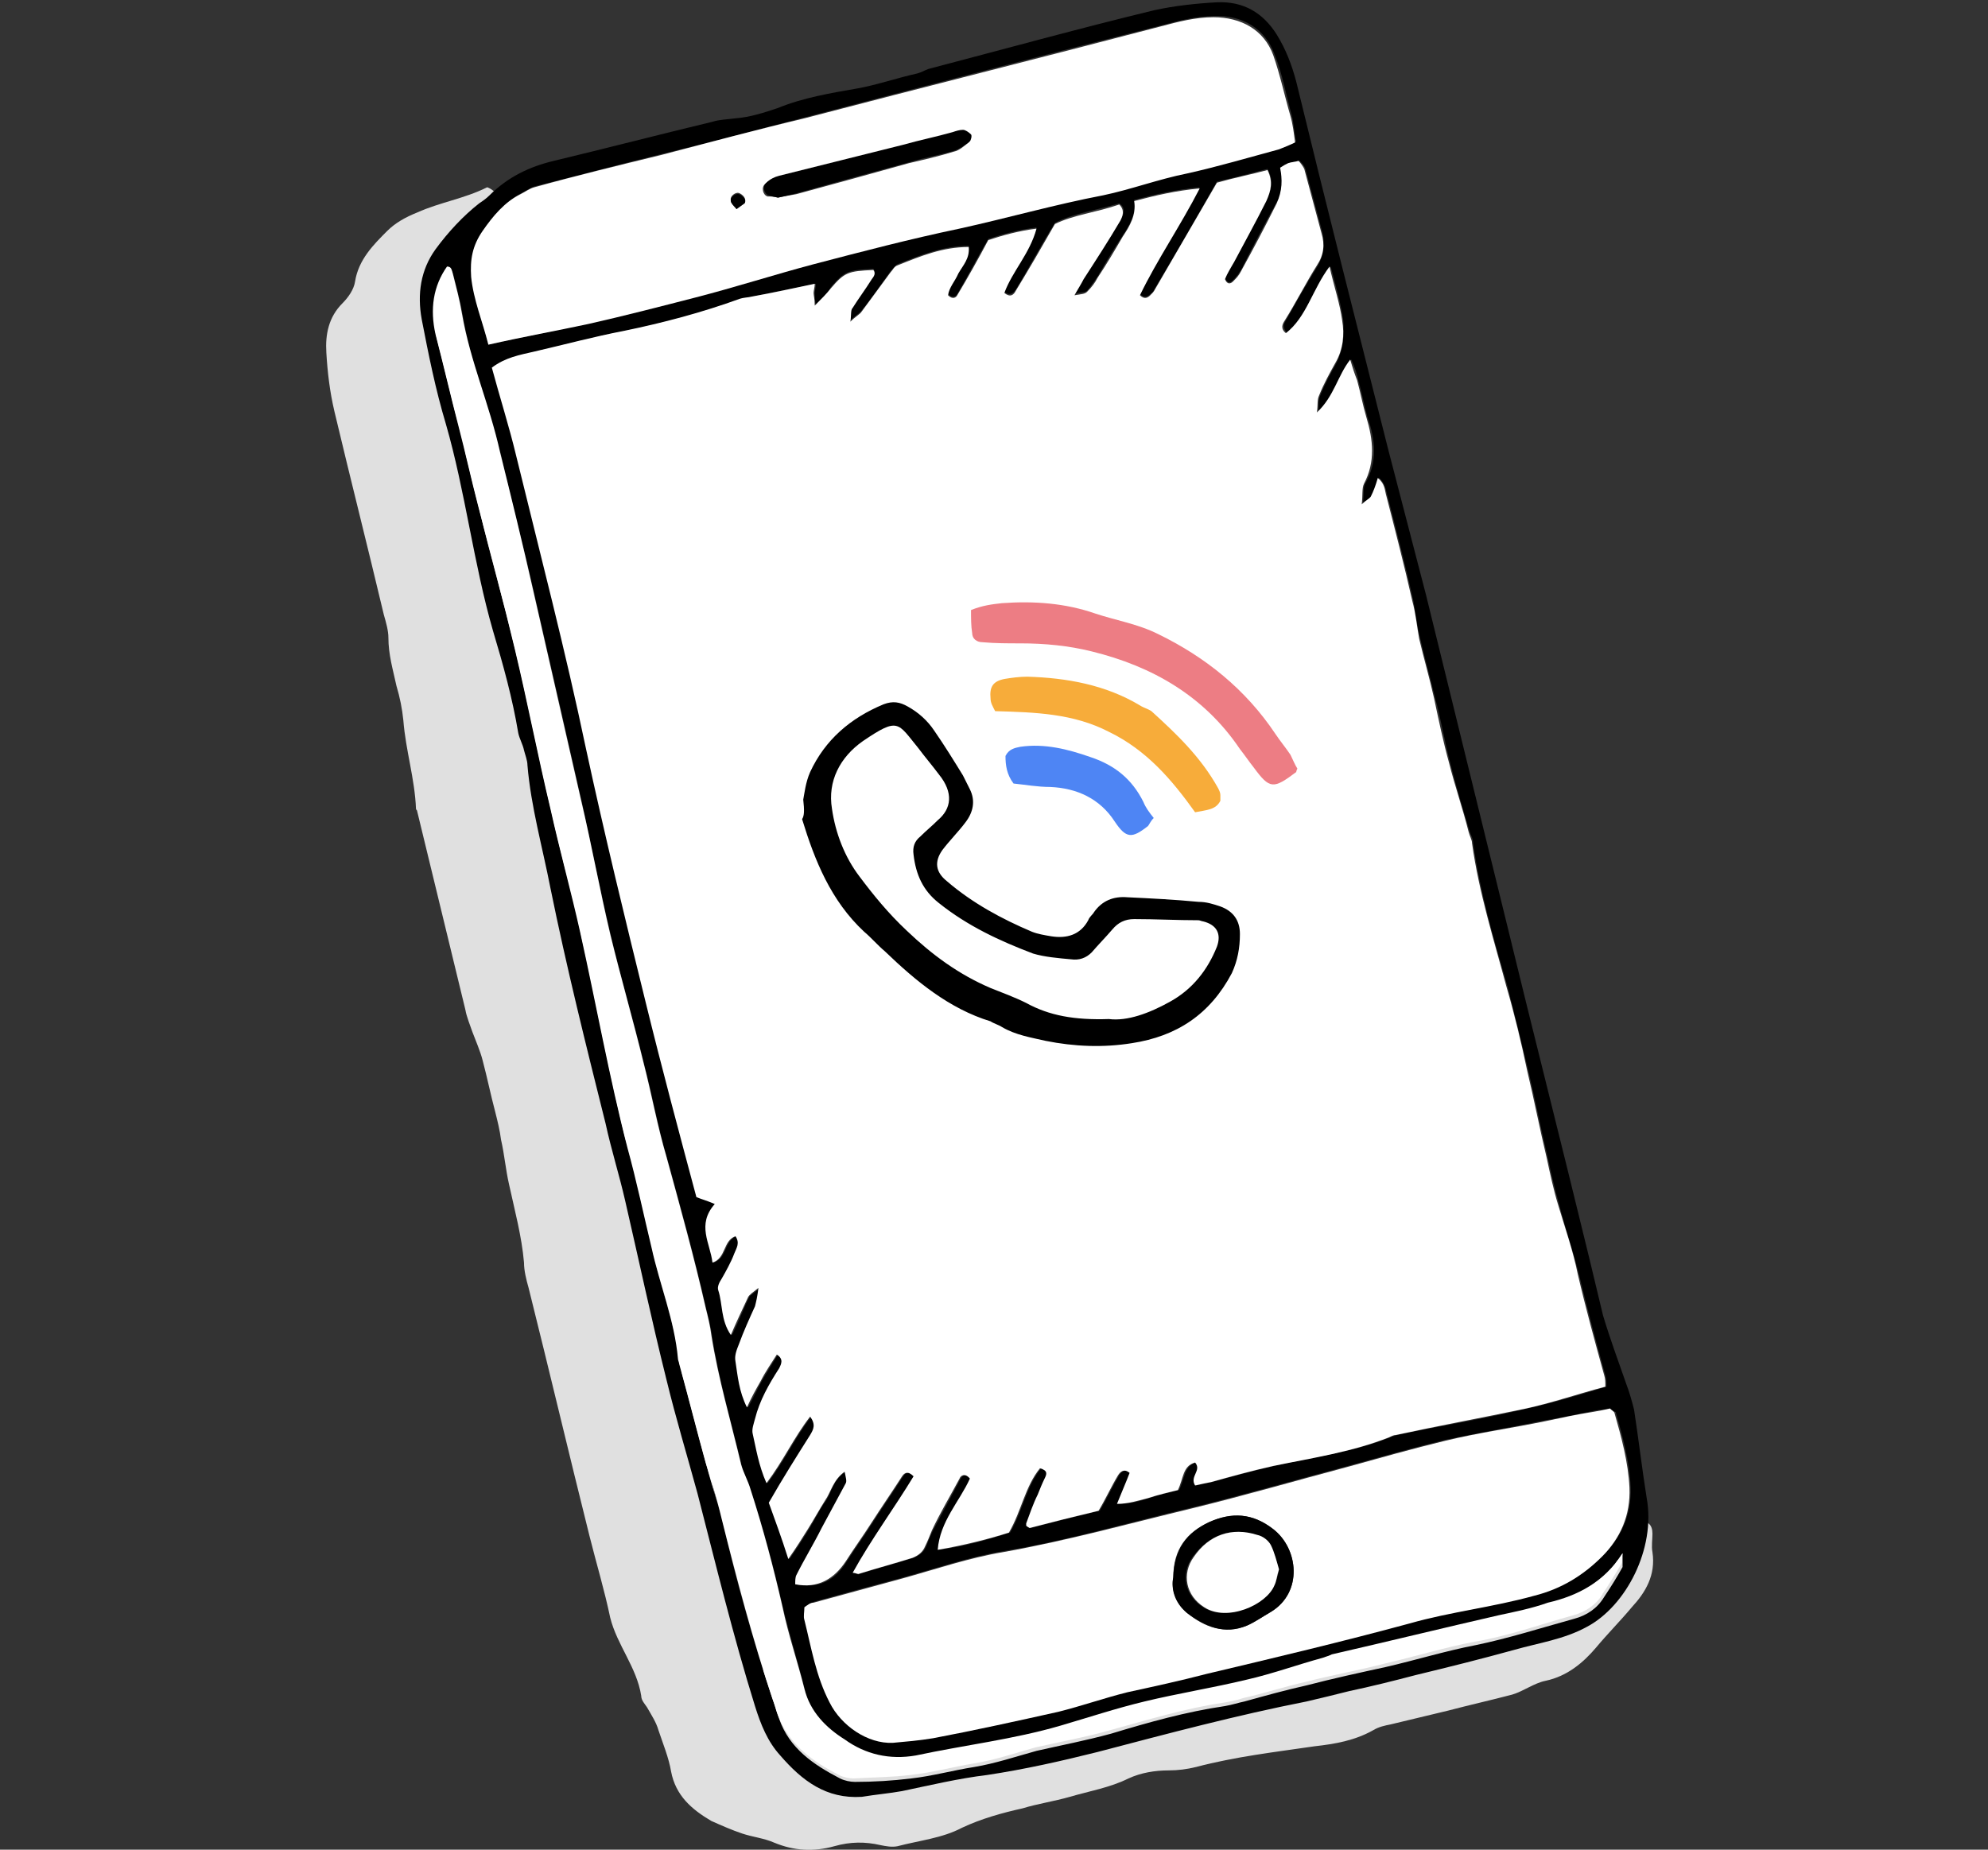
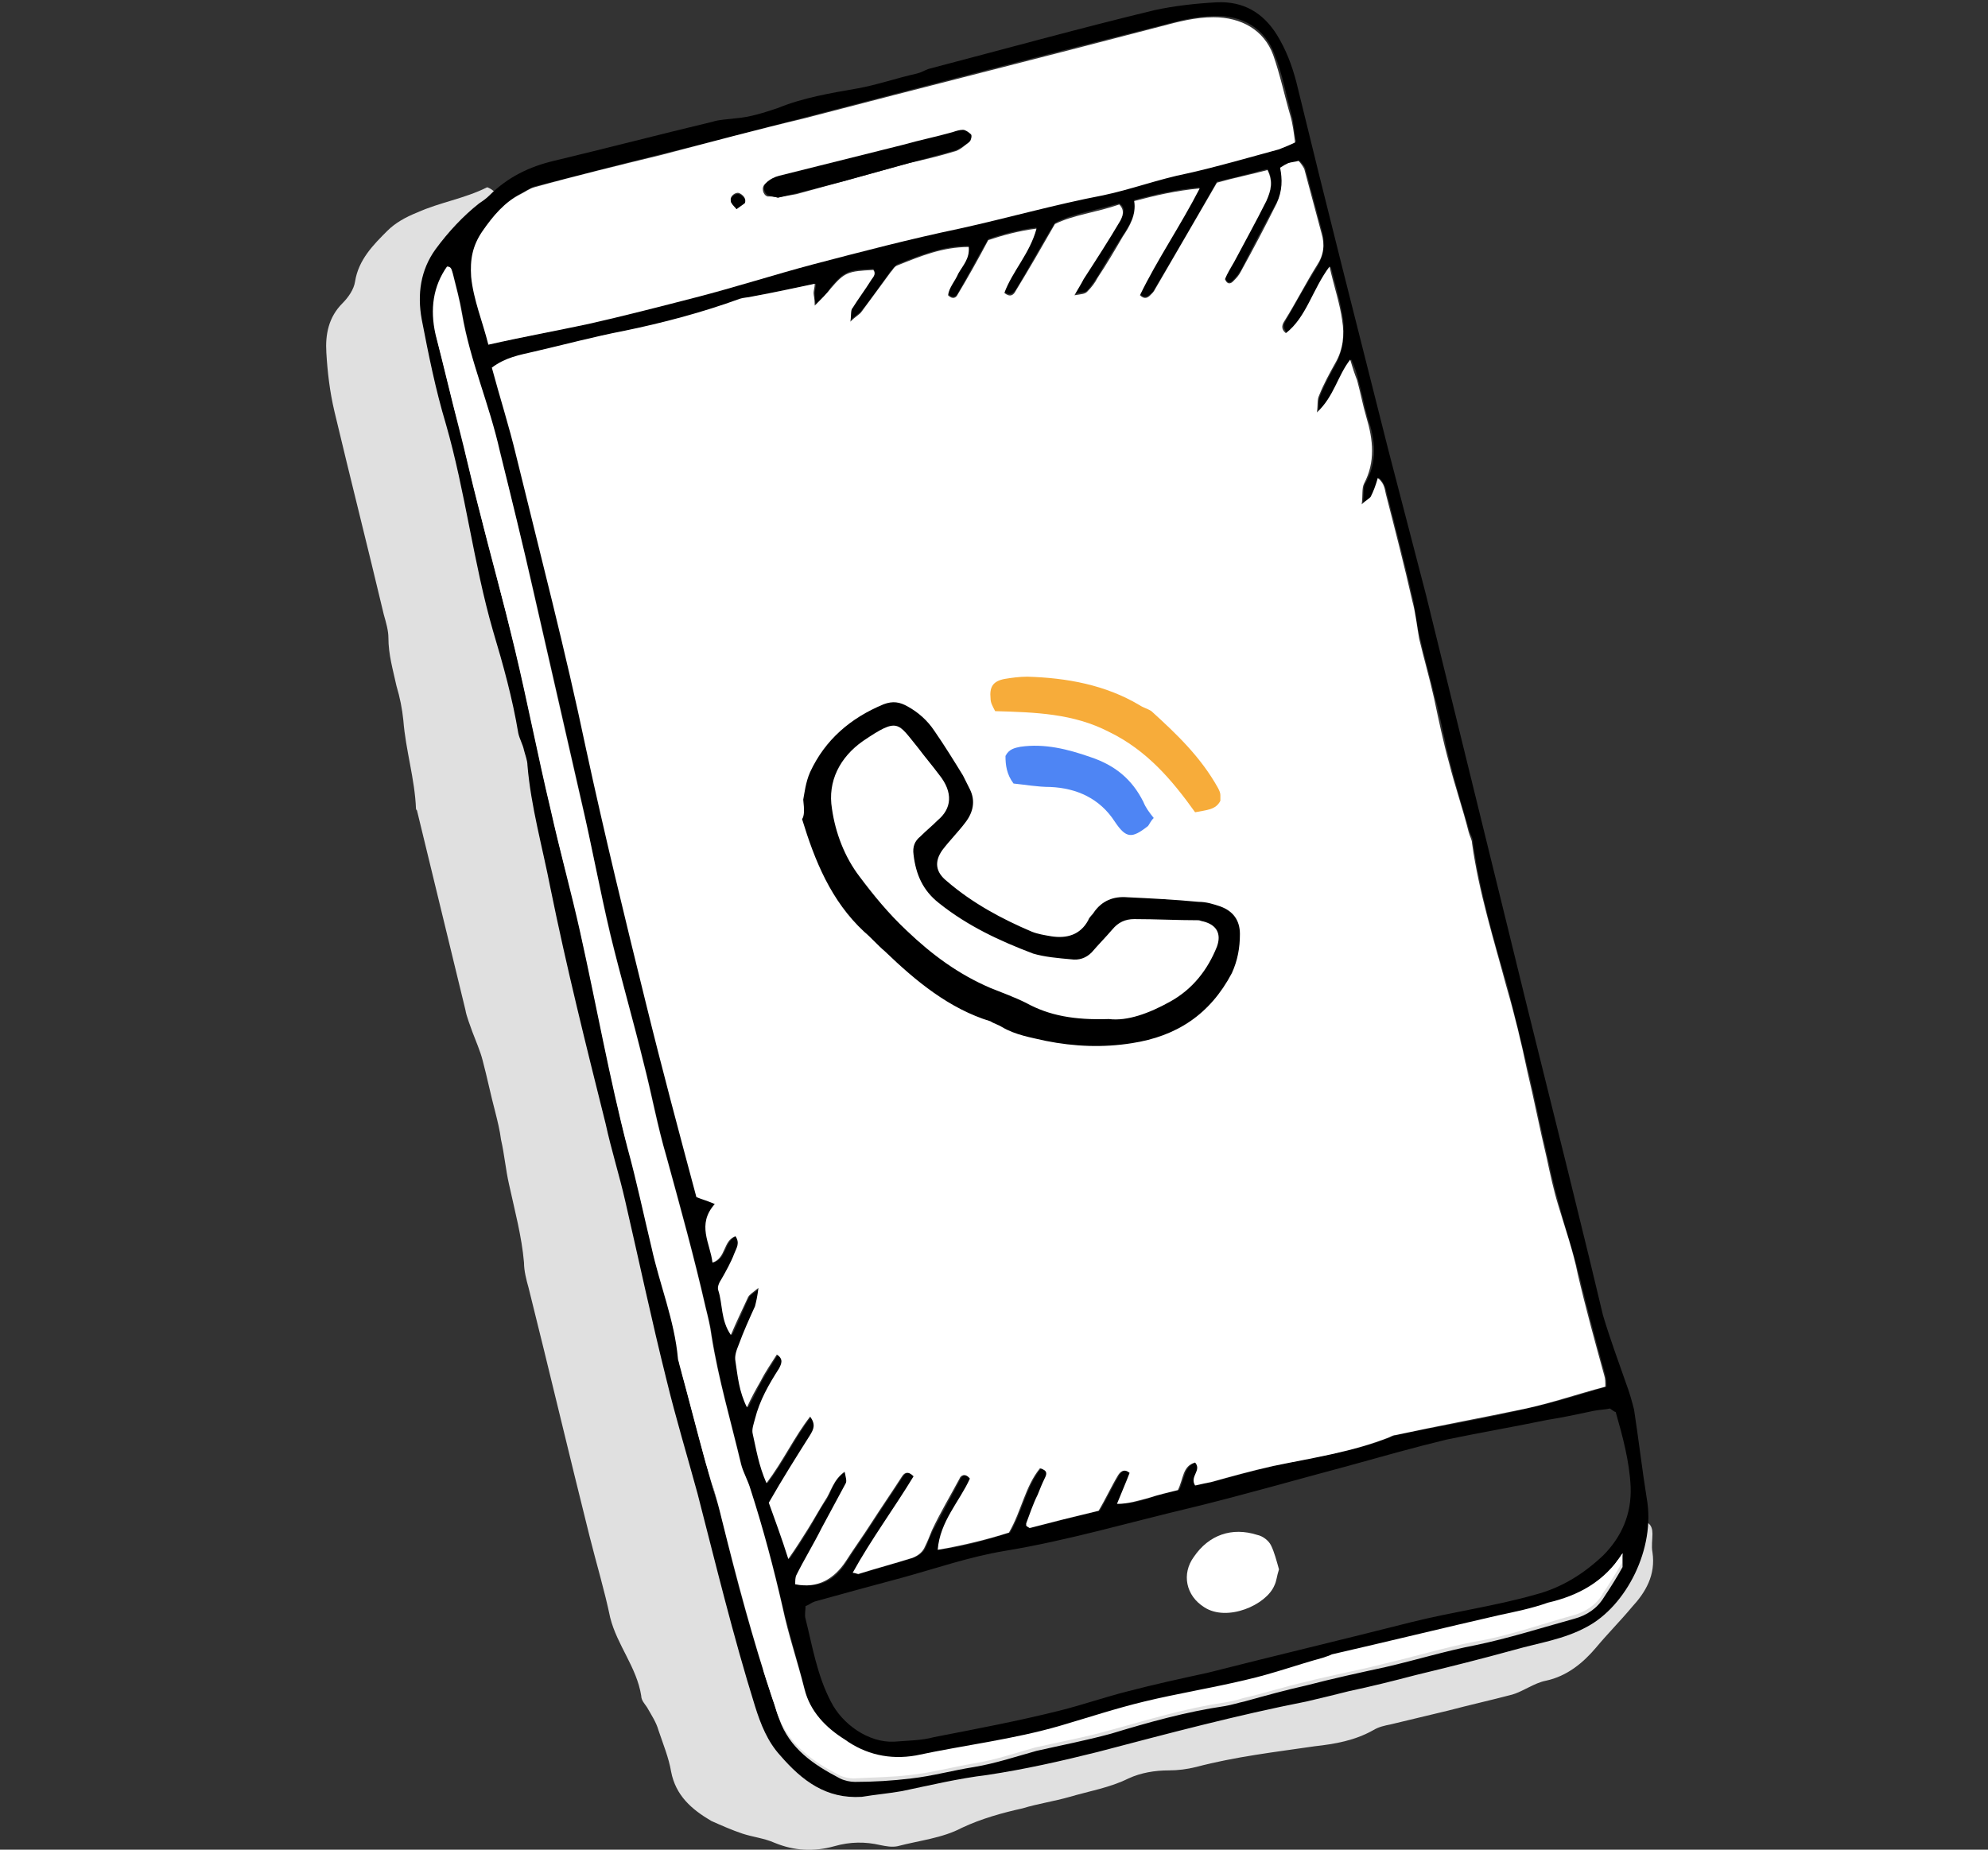
<svg xmlns="http://www.w3.org/2000/svg" version="1.1" id="Vrstva_1" x="0px" y="0px" viewBox="0 0 173 161" style="enable-background:new 0 0 173 161;" xml:space="preserve">
  <rect x="0" y="0" width="173" height="161" fill="#333333" stroke="none" />
  <style type="text/css">
	.st0{fill:#FF8085;}
	.st1{fill:#F8AD3B;}
	.st2{fill:#4E85F4;}
	.st3{fill:#1A1A1A;}
	.st4{fill:#333333;}
	.st5{fill:#808080;}
	.st6{fill:#9AC644;}
	.st7{fill:#CCCCCC;}
	.st8{fill:#4D4D4D;}
	.st9{fill:#FFFFFF;}
	.st10{fill:#F4CCC2;}
	.st11{fill:#BFC493;}
	.st12{fill:#C2E0DD;}
	.st13{fill:#FFC581;}
	.st14{fill:#B1B1B1;}
	.st15{fill:#BF272D;}
	.st16{fill:#8EB72D;}
	.st17{fill:#98C444;}
	.st18{fill:#CBE6E3;}
	.st19{fill:#FFCE93;}
	.st20{fill:#DDDBAC;}
	.st21{fill:#F6CEC4;}
	.st22{fill:#BDD8E4;}
	.st23{fill:#A7CD5C;}
	.st24{fill:#ED7D84;}
	.st25{fill:#E0E0E0;}
	.st26{fill:#F7AC3A;}
	.st27{fill:#BFBFBF;}
	.st28{fill:#636363;}
	.st29{fill-rule:evenodd;clip-rule:evenodd;fill:#72BAB0;}
	.st30{fill-rule:evenodd;clip-rule:evenodd;fill:#FFFFFF;}
	.st31{fill:#72BAB0;}
	.st32{fill:#F5F1EC;}
</style>
  <g>
    <g>
      <path class="st25" d="M101.5,147.8c3.1,0.3,5.9-0.9,8.8-1.5c3.3-0.7,6.6-1.6,9.9-2.5c1.4-0.3,2.9-0.7,4.2-1.4    c1-0.5,2.1-0.6,3.2-0.9c1.1-0.3,2.2-0.5,3.3-0.8c0.3,0.1,0.6,0.3,0.9,0.5c0.5,0.3,1.1,0.4,1.7,0.2c1.4-0.5,2.8-0.9,4.2-1.4    c1.1-0.4,1.9-1.1,2.2-2.3c0.2-0.8,0.6-1.5,1-2.2c0.6-1,1.2-2,1.8-3.1c0.7,0,1.1,0.3,1.1,1.1c0,0.5-0.1,1.1,0,1.6    c0.3,2-0.6,3.5-1.8,4.8c-1,1.2-2.1,2.3-3.1,3.5c-1.1,1.3-2.5,2.5-4.4,2.9c-1,0.2-1.9,0.9-2.9,1.2c-1.9,0.5-3.7,0.9-5.6,1.4    c-1.7,0.4-3.3,0.8-5,1.2c-0.5,0.1-1,0.2-1.5,0.5c-1.6,0.9-3.3,1.2-5.1,1.4c-3.4,0.5-6.9,0.9-10.3,1.8c-0.8,0.2-1.6,0.3-2.4,0.3    c-1.2,0-2.4,0.2-3.5,0.7c-1.6,0.8-3.4,1.1-5.1,1.6c-1.4,0.4-2.8,0.6-4.1,1c-1.8,0.4-3.6,0.9-5.3,1.7c-1.7,0.9-3.7,1.1-5.6,1.6    c-0.5,0.1-1,0-1.5-0.1c-1.3-0.3-2.6-0.3-4,0.1c-1.8,0.5-3.5,0.4-5.2-0.3c-0.9-0.4-1.9-0.5-2.8-0.8c-0.9-0.3-1.8-0.7-2.7-1.1    c-1.7-1-3.1-2.2-3.5-4.3c-0.2-1.2-0.7-2.4-1.1-3.6c-0.2-0.7-0.6-1.3-1-2c-0.2-0.3-0.5-0.6-0.5-1c-0.4-2.5-2.1-4.4-2.7-6.8    c-0.5-2.4-1.2-4.7-1.8-7.1c-1.8-7.2-3.5-14.4-5.3-21.6c-0.2-0.7-0.4-1.5-0.4-2.2c-0.2-2.3-0.8-4.5-1.3-6.8    c-0.3-1.3-0.4-2.6-0.7-3.9c-0.1-0.8-0.3-1.6-0.5-2.4c-0.4-1.5-0.7-3-1.1-4.5c-0.2-0.8-0.6-1.7-0.9-2.5c-0.2-0.6-0.5-1.3-0.6-1.9    c-1.4-5.8-2.8-11.5-4.2-17.3c0-0.1-0.1-0.1-0.1-0.2c-0.1-2.6-0.9-5.1-1.1-7.7c-0.1-1-0.3-2-0.6-3c-0.3-1.4-0.7-2.7-0.7-4.2    c0-0.6-0.2-1.3-0.4-2c-1.4-5.9-2.9-11.8-4.3-17.7c-0.4-1.7-0.6-3.4-0.7-5.1c-0.1-1.6,0.2-3.1,1.4-4.3c0.5-0.5,1-1.2,1.1-1.9    c0.3-1.9,1.6-3.2,2.8-4.4c0.7-0.7,1.6-1.2,2.6-1.6c2-0.9,4.1-1.2,6.1-2.2c0.8,0.3,1.1,1,1.2,1.7c-0.6,0.7-1.3,1.4-1.9,2    c-1.3,1.2-2,2.7-2.6,4.3c-0.3,0.9-0.6,1.7-0.4,2.6c0.1,0.3,0.1,0.6,0,0.9c-0.5,1.2-0.1,2.3,0.1,3.5c0.1,0.7,0.2,1.5,0.4,2.2    c0.5,2.4,0.7,5,1.9,7.2c0.4,0.7,0.5,1.5,0.7,2.3c1.3,5.3,2.7,10.7,4,16c0.3,1,0.5,2,0.9,3c1.3,3.4,1.9,7,2.2,10.6    c0.1,1.9,0.4,3.7,0.6,5.5c0.1,1.1,0.2,2.2,1.1,3.1c0.4,0.4,0.5,1.1,0.6,1.6c1,4.1,2,8.2,3,12.3c0.2,0.6,0.3,1.3,0.2,2    c-0.1,1.7,0.2,3.3,0.5,4.9c1.3,5.3,2.6,10.7,3.9,16c0.2,0.6,0.3,1.4,0.8,1.8c1,0.9,1.2,2.1,1.3,3.2c0.5,4.7,1.9,9.1,2.9,13.7    c0.5,2.2,1.1,4.5,1.7,6.7c0.2,0.8,0.4,1.6,1.1,2.1c0.2,0.1,0.4,0.3,0.4,0.5c0.5,2,2.3,3,3.6,4.4c0.2,0.3,0.6,0.4,0.9,0.6    c0.7,0.4,1.5,0.6,2.2,1c1.6,1,3.2,1,4.9,0.6c0.6-0.1,1.2-0.3,1.7-0.4c1.3-0.3,2.7-0.4,3.9,0.3c0.6,0.3,1.3,0.3,1.9,0.2    c3.4-0.8,6.8-1.6,10.2-2.5c0.6-0.1,1.1-0.3,1.7-0.5C100.2,149.2,100.2,149.2,101.5,147.8z" />
    </g>
    <path d="M75,156.4c-3.1,0.2-5.2-1.4-7.1-3.6c-1.1-1.2-1.7-2.7-2.2-4.3c-1.9-6.1-3.4-12.3-5-18.5c-0.9-3.3-1.9-6.6-2.7-9.9   c-1.3-5.2-2.4-10.4-3.6-15.6c-0.5-2.2-1.2-4.4-1.7-6.7C51,91,49.3,84.2,47.9,77.3c-0.7-3.6-1.7-7.1-2-10.7c0-0.4-0.2-0.9-0.3-1.3   c-0.1-0.5-0.4-1-0.5-1.5c-0.5-3-1.3-5.9-2.2-8.9c-1.7-5.9-2.4-12.1-4.1-18c-0.9-3-1.5-6-2.1-9.1c-0.4-2.2-0.1-4.3,1.2-6.1   c1.1-1.5,2.4-2.9,3.8-4c0.3-0.2,0.6-0.4,0.9-0.7c1.6-1.6,3.5-2.5,5.6-3c4.6-1.1,9.2-2.3,13.8-3.4c0.6-0.2,1.3-0.2,2-0.3   c1.3-0.1,2.5-0.5,3.7-0.9c2.2-0.9,4.6-1.3,6.9-1.7c1.7-0.3,3.4-0.9,5.2-1.3c0.4-0.1,0.7-0.3,1-0.4c6.5-1.7,13-3.5,19.6-5.1   c1.8-0.4,3.7-0.6,5.5-0.7c2.3-0.1,4,0.9,5.2,2.8c0.8,1.3,1.3,2.6,1.7,4.1c2.6,10.7,5.3,21.3,8,32c1.1,4.2,2.2,8.5,3.3,12.7   c2.3,9.4,4.6,18.7,6.9,28.1c2.4,9.9,4.9,19.7,7.3,29.6c0.4,1.7,0.8,3.3,1.2,5c0.6,2,1.3,3.9,2,5.9c0.3,0.8,0.5,1.5,0.7,2.3   c0.4,2.6,0.7,5.2,1.1,7.7c0.8,4.4-1.8,9.4-5.2,11.2c-2,1.1-4.2,1.4-6.3,2c-2.9,0.8-5.7,1.5-8.6,2.2c-1.9,0.5-3.9,1-5.8,1.4   c-1.2,0.3-2.4,0.6-3.7,0.9c-6.1,1.2-12.1,2.8-18.2,4.4c-3.2,0.8-6.3,1.5-9.6,2c-2.5,0.3-5,0.9-7.4,1.4   C77.4,156.1,76.2,156.2,75,156.4z M111.4,14.6c0.2,1,0.3,2-0.3,3c-1.1,2-2.1,3.9-3.1,5.9c-0.2,0.3-0.4,0.6-0.7,0.9   c-0.2,0.2-0.5,0.3-0.7-0.2c0.2-0.4,0.6-0.9,0.8-1.5c0.9-1.8,1.9-3.5,2.8-5.3c0.4-0.8,0.7-1.6,0.1-2.7c-1.5,0.4-3,0.8-4.4,1.1   c-1.8,3.2-3.6,6.3-5.4,9.3c-0.1,0.2-0.2,0.4-0.4,0.5c-0.2,0.2-0.5,0.4-0.9,0c1.5-3.1,3.5-6,5.2-9.3c-2,0.2-3.8,0.6-5.7,1.1   c0.2,1.2-0.4,2.2-1,3.1c-0.8,1.2-1.5,2.4-2.2,3.6c-0.3,0.4-0.6,0.9-0.9,1.2c-0.2,0.2-0.5,0.1-1.1,0.3c0.4-0.7,0.6-1,0.8-1.4   c1.1-1.7,2.1-3.4,3.2-5.1c0.3-0.4,0.5-1-0.1-1.4c-2,0.6-4.1,0.9-5.6,1.7c-1.3,2.1-2.3,4-3.4,5.8c-0.2,0.3-0.5,0.6-1,0.2   c0.7-1.9,2.3-3.4,2.8-5.6c-1.6,0.2-3,0.6-4.2,1c-1,1.7-1.8,3.3-2.7,4.8c-0.1,0.2-0.4,0.4-0.8,0c0-0.7,0.6-1.3,0.9-1.9   c0.3-0.7,1-1.3,0.9-2.3c-2.2,0-4.2,0.8-6.2,1.6c-0.2,0.1-0.4,0.4-0.6,0.6c-0.8,1.1-1.6,2.3-2.5,3.4c-0.2,0.3-0.5,0.4-1,0.9   c0.1-0.6,0-1,0.2-1.2c0.5-0.8,1.1-1.6,1.6-2.4c0.2-0.3,0.5-0.5,0.2-0.9c-2.2,0.1-2.5,0.2-3.7,1.6C72,25.6,71.6,26,71,26.6   c-0.1-0.6-0.1-0.8-0.1-1.1c0-0.2,0.1-0.5,0.1-0.8c-1.9,0.4-3.6,0.7-5.4,1.1c-0.4,0.1-0.7,0.1-1.1,0.2c-3.3,1.2-6.6,2.1-10.1,2.8   c-2.6,0.5-5.2,1.2-7.8,1.8c-1.3,0.3-2.6,0.6-3.7,1.4c0.7,2.6,1.5,5,2.1,7.6c2,8.5,4.3,17,6.1,25.6c1.5,7.4,3.4,14.7,5.2,22.1   c1.4,5.7,3,11.3,4.4,16.9c0.5,0.2,0.9,0.3,1.6,0.6c-1.6,1.8-0.4,3.4-0.2,5.1c1.2-0.4,0.9-1.9,2-2.3c0.4,0.6,0.1,1.1-0.1,1.5   c-0.4,0.7-0.8,1.4-1.1,2.2c-0.2,0.3-0.4,0.7-0.3,1c0.4,1.2,0.2,2.6,1.1,3.9c0.6-1.2,1-2.3,1.5-3.3c0.1-0.2,0.4-0.3,0.9-0.8   c-0.1,0.8-0.2,1.2-0.3,1.6c-0.4,1.1-0.9,2.2-1.4,3.3c-0.2,0.5-0.4,1-0.3,1.5c0.2,1.3,0.3,2.6,1,4c0.5-0.9,0.8-1.6,1.2-2.3   c0.4-0.7,0.9-1.5,1.4-2.3c0.6,0.4,0.5,0.8,0.2,1.2c-0.8,1.4-1.6,2.8-2.1,4.4c-0.1,0.4-0.3,0.9-0.2,1.3c0.3,1.3,0.5,2.7,1.2,4.3   c1.5-2,2.4-4,3.8-5.8c0.4,0.7,0.3,1.1,0,1.6c-1.2,1.9-2.3,3.8-3.6,5.9c0.5,1.5,1.1,3.1,1.7,4.9c0.7-1,1.2-1.8,1.7-2.6   c0.5-0.8,0.9-1.7,1.5-2.5c0.5-0.8,0.6-1.8,1.7-2.5c0.1,0.5,0.2,0.8,0.1,1c-0.7,1.3-1.4,2.6-2.1,3.9c-0.7,1.4-1.5,2.7-2.2,4.1   c-0.1,0.2-0.1,0.5-0.1,0.8c2.1,0.4,3.4-0.4,4.4-2c0.7-1.1,1.5-2.2,2.2-3.3c0.9-1.4,1.8-2.7,2.7-4.1c0.2-0.3,0.5-0.5,1,0   c-1.6,2.8-3.6,5.5-5.3,8.4c0.3,0.1,0.4,0.2,0.5,0.1c1.6-0.5,3.1-0.9,4.7-1.4c0.5-0.2,0.9-0.5,1.1-1c0.2-0.5,0.4-1,0.6-1.4   c0.8-1.5,1.6-3,2.4-4.5c0.2-0.3,0.5-0.5,0.9,0c-0.9,2-2.5,3.7-2.8,6.2c2.3-0.3,4.3-0.9,6.2-1.5c1.1-1.9,1.4-4,2.7-5.6   c0.6,0.2,0.5,0.6,0.4,0.9c-0.2,0.5-0.4,0.9-0.6,1.4c-0.3,0.8-0.7,1.7-1,2.5c0,0.1-0.1,0.2,0,0.2c0,0.1,0.1,0.1,0.3,0.2   c1.9-0.5,3.9-1,6-1.5c0.6-1,1.1-2.1,1.7-3.1c0.2-0.3,0.5-0.6,1-0.2c-0.4,0.8-0.7,1.7-1.1,2.7c1,0,1.8-0.2,2.7-0.5   c0.9-0.3,1.8-0.5,2.6-0.7c0.5-0.9,0.4-2.1,1.5-2.4c0.7,0.7-0.5,1.3,0,2c0.4-0.1,0.9-0.2,1.4-0.3c1.8-0.5,3.6-1,5.4-1.4   c3.4-0.8,6.9-1.2,10.1-2.5c0.2-0.1,0.4-0.1,0.6-0.2c3.8-0.8,7.6-1.4,11.3-2.3c2.3-0.5,4.6-1.2,6.9-1.9c0-0.4,0-0.7-0.1-1   c-0.8-2.9-1.6-5.9-2.3-8.8c-0.5-2-1.2-4-1.7-6c-0.4-1.4-0.7-2.7-1-4.1c-0.6-2.5-1.1-5.1-1.7-7.6c-0.6-2.5-1.2-4.9-1.8-7.3   c-1.2-4.1-2.4-8.2-3-12.5c0-0.4-0.2-0.7-0.3-1c-0.6-2-1.2-4-1.7-6c-0.5-1.9-0.8-3.8-1.3-5.6c-0.4-1.7-0.9-3.4-1.3-5.2   c-0.3-1.1-0.4-2.2-0.6-3.3c-0.7-3.1-1.5-6.2-2.3-9.3c-0.1-0.4-0.2-1-0.7-1.4c-0.2,0.6-0.4,1.1-0.6,1.6c-0.1,0.2-0.4,0.3-0.8,0.7   c0.1-0.8,0-1.4,0.2-1.8c1.1-1.9,0.9-3.8,0.2-5.8c-0.3-1.1-0.5-2.2-0.8-3.2c-0.1-0.6-0.3-1.1-0.6-1.8c-1.2,1.5-1.4,3.3-2.9,4.6   c0.1-0.7,0-1.1,0.2-1.5c0.4-1,0.9-1.9,1.4-2.8c0.6-1.2,0.7-2.4,0.6-3.7c-0.2-1.4-0.6-2.8-1.1-4.7c-1.6,2-2,4.4-3.8,5.8   c-0.4-0.5-0.3-0.8-0.1-1.1c0.9-1.6,1.8-3.2,2.8-4.8c0.5-0.9,0.6-1.8,0.4-2.8c-0.5-1.9-1-3.7-1.5-5.6c-0.1-0.3-0.3-0.5-0.5-0.7   c-0.4,0.1-0.7,0.1-0.9,0.2C111.8,14.3,111.7,14.4,111.4,14.6z M140.1,122.6c-0.4,0.1-0.9,0.1-1.4,0.2c-1.4,0.3-2.8,0.6-4.1,0.8   c-2.9,0.6-5.8,1.1-8.7,1.7c-2.9,0.7-5.7,1.5-8.6,2.3c-4.5,1.2-9,2.5-13.5,3.6c-5.5,1.3-10.9,2.9-16.4,3.8c-3,0.5-5.9,1.5-8.8,2.3   c-2.6,0.7-5.2,1.4-7.7,2.1c-0.3,0.1-0.5,0.3-0.8,0.4c0,0.4-0.1,0.8,0,1.1c0.6,2.4,1,4.9,2.2,7.2c1,2,3.3,3.6,5.5,3.5   c1.2-0.1,2.4-0.1,3.5-0.4c3.6-0.7,7.3-1.4,10.9-2.3c2-0.5,4-1.2,6-1.7c2.3-0.6,4.6-1.1,6.9-1.6c5.9-1.5,11.8-2.9,17.7-4.4   c3.6-0.9,7.3-1.4,10.8-2.4c2.3-0.6,4.2-1.8,5.9-3.4c1.6-1.6,2.5-3.6,2.4-6c-0.1-2.2-0.7-4.4-1.3-6.5   C140.5,122.9,140.4,122.8,140.1,122.6z M42.5,30c3.1-0.7,5.9-1.2,8.8-1.9c3.1-0.7,6.2-1.5,9.3-2.3c3.4-0.9,6.8-2,10.3-2.9   c4.2-1.1,8.5-2.2,12.7-3.1c4.2-0.9,8.3-2.1,12.5-2.9c2.5-0.5,4.8-1.4,7.3-1.9c2.7-0.6,5.3-1.3,8-2.1c0.5-0.1,0.9-0.4,1.4-0.6   c-0.2-0.8-0.2-1.6-0.4-2.3c-0.5-1.8-0.8-3.6-1.5-5.3c-0.8-2.2-2.8-3.4-5.2-3.3c-1.6,0-3.1,0.4-4.6,0.8c-10.3,2.6-20.7,5.3-31,8   c-4.2,1.1-8.3,2.2-12.5,3.2c-3.7,0.9-7.3,1.9-11,2.8c-0.4,0.1-0.8,0.4-1.2,0.6c-1.4,0.7-2.4,2-3.3,3.2c-0.9,1.2-1.1,2.5-1,4   C41.2,26.1,42,27.9,42.5,30z M141.2,135.2c-1.7,2.6-3.9,3.8-6.4,4.6c-1.4,0.5-2.9,0.7-4.3,1.1c-4.8,1.1-9.7,2.3-14.5,3.4   c-0.3,0.1-0.6,0.2-0.8,0.3c-2.2,0.6-4.4,1.4-6.6,1.9c-3,0.7-6,1.2-8.9,1.9c-2.4,0.6-4.8,1.4-7.3,2.1c-4.1,1.2-8.4,1.8-12.6,2.6   c-2.2,0.4-4.3-0.1-6.2-1.4c-1.6-1.1-3-2.4-3.5-4.4c-0.6-2.4-1.3-4.7-1.9-7.1c-0.8-3.5-1.7-6.9-2.8-10.3c-0.2-0.7-0.6-1.4-0.8-2.1   c-0.9-3.8-2-7.5-2.6-11.3c-0.1-0.8-0.3-1.6-0.5-2.4c-1-4.4-2.2-8.8-3.4-13.1c-0.8-2.7-1.3-5.5-2-8.2c-0.9-3.7-2-7.4-2.9-11.2   c-0.9-3.8-1.7-7.7-2.5-11.5c-1.4-6.2-2.8-12.3-4.2-18.4c-0.9-4-2-8.1-2.9-12.1c-1-4-2.6-7.9-3.3-12c-0.2-1.2-0.5-2.3-0.8-3.5   c-0.1-0.3-0.1-0.6-0.5-0.6c-1.2,1.6-1.5,3.7-1,5.9c0.7,2.7,1.3,5.3,2,8c0.6,2.3,1.1,4.6,1.7,6.9c1,4.2,2.2,8.3,3.2,12.5   c1.1,4.6,2,9.3,3.1,13.9c0.8,3.6,1.8,7.2,2.6,10.8c1.4,6.2,2.5,12.5,4.1,18.7c0.8,2.9,1.4,5.8,2.1,8.7c0.7,3.3,2,6.4,2.3,9.7   c0,0.1,0.1,0.3,0.1,0.4c0.8,2.9,1.5,5.7,2.3,8.6c0.4,1.6,1,3.3,1.4,4.9c1.2,5.3,2.7,10.5,4.4,15.6c0.2,0.5,0.3,1,0.5,1.5   c0.9,2.6,3,4,5.3,5.2c0.4,0.2,0.9,0.3,1.3,0.3c1.6,0,3.3-0.1,4.9-0.3c1.8-0.2,3.6-0.7,5.5-1c1.8-0.3,3.6-0.9,5.4-1.4   c2.2-0.5,4.3-0.9,6.5-1.5c3.3-1,6.5-1.9,9.9-2.4c0.6-0.1,1.2-0.3,1.7-0.4c1.8-0.5,3.6-1,5.4-1.4c2.3-0.6,4.6-1.1,6.9-1.6   c2.6-0.6,5.2-1.4,7.8-1.9c2.9-0.6,5.7-1.5,8.6-2.3c1.1-0.3,2-0.9,2.6-1.9c0.6-0.9,1.1-1.7,1.6-2.6   C141.2,135.9,141.2,135.7,141.2,135.2z" />
    <path class="st9" d="M111.4,14.6c0.3-0.2,0.5-0.3,0.7-0.4c0.3-0.1,0.6-0.1,0.9-0.2c0.2,0.2,0.4,0.5,0.5,0.7c0.5,1.9,1,3.7,1.5,5.6   c0.3,1,0.2,1.9-0.4,2.8c-1,1.6-1.8,3.2-2.8,4.8c-0.2,0.3-0.4,0.7,0.1,1.1c1.8-1.4,2.3-3.8,3.8-5.8c0.4,1.8,0.9,3.2,1.1,4.7   c0.2,1.2,0.1,2.5-0.6,3.7c-0.5,0.9-1,1.8-1.4,2.8c-0.2,0.4-0.1,0.8-0.2,1.5c1.5-1.4,1.8-3.2,2.9-4.6c0.2,0.7,0.4,1.3,0.6,1.8   c0.3,1.1,0.5,2.2,0.8,3.2c0.6,2,0.8,3.9-0.2,5.8c-0.2,0.4-0.1,1-0.2,1.8c0.4-0.4,0.7-0.5,0.8-0.7c0.2-0.4,0.4-0.9,0.6-1.6   c0.6,0.5,0.6,1,0.7,1.4c0.8,3.1,1.6,6.2,2.3,9.3c0.3,1.1,0.4,2.2,0.6,3.3c0.4,1.7,0.9,3.4,1.3,5.2c0.4,1.9,0.8,3.8,1.3,5.6   c0.5,2,1.2,4,1.7,6c0.1,0.4,0.3,0.7,0.3,1c0.6,4.3,1.9,8.4,3,12.5c0.7,2.4,1.3,4.9,1.8,7.3c0.6,2.5,1.1,5.1,1.7,7.6   c0.3,1.4,0.6,2.8,1,4.1c0.6,2,1.3,4,1.7,6c0.7,3,1.5,5.9,2.3,8.8c0.1,0.3,0.1,0.6,0.1,1c-2.3,0.6-4.6,1.4-6.9,1.9   c-3.8,0.8-7.6,1.5-11.3,2.3c-0.2,0-0.4,0.1-0.6,0.2c-3.3,1.3-6.7,1.8-10.1,2.5c-1.8,0.4-3.6,0.9-5.4,1.4c-0.5,0.1-1,0.2-1.4,0.3   c-0.5-0.8,0.6-1.3,0-2c-1.1,0.3-1,1.4-1.5,2.4c-0.8,0.2-1.7,0.4-2.6,0.7c-0.8,0.2-1.7,0.5-2.7,0.5c0.4-1,0.8-1.9,1.1-2.7   c-0.5-0.4-0.8-0.1-1,0.2c-0.6,1-1.1,2.1-1.7,3.1c-2.1,0.5-4.1,1-6,1.5c-0.2-0.1-0.3-0.2-0.3-0.2c0-0.1,0-0.1,0-0.2   c0.3-0.8,0.6-1.7,1-2.5c0.2-0.5,0.4-1,0.6-1.4c0.2-0.4,0.3-0.7-0.4-0.9c-1.3,1.6-1.6,3.7-2.7,5.6c-1.9,0.6-3.9,1.1-6.2,1.5   c0.2-2.5,1.9-4.2,2.8-6.2c-0.4-0.5-0.8-0.3-0.9,0c-0.8,1.5-1.7,3-2.4,4.5c-0.2,0.5-0.4,1-0.6,1.4c-0.2,0.5-0.6,0.8-1.1,1   c-1.6,0.5-3.1,0.9-4.7,1.4c-0.1,0-0.3-0.1-0.5-0.1c1.6-2.9,3.6-5.6,5.3-8.4c-0.5-0.5-0.8-0.3-1,0c-0.9,1.4-1.8,2.7-2.7,4.1   c-0.7,1.1-1.5,2.2-2.2,3.3c-1,1.5-2.4,2.4-4.4,2c0-0.3,0-0.6,0.1-0.8c0.7-1.4,1.5-2.7,2.2-4.1c0.7-1.3,1.4-2.6,2.1-3.9   c0.1-0.2,0-0.5-0.1-1c-1,0.7-1.2,1.8-1.7,2.5c-0.5,0.8-1,1.7-1.5,2.5c-0.5,0.8-1,1.6-1.7,2.6c-0.6-1.9-1.2-3.5-1.7-4.9   c1.2-2.1,2.4-4,3.6-5.9c0.3-0.5,0.5-0.9,0-1.6c-1.4,1.8-2.3,3.8-3.8,5.8c-0.7-1.6-0.9-3-1.2-4.3c-0.1-0.4,0.1-0.9,0.2-1.3   c0.4-1.6,1.2-3,2.1-4.4c0.2-0.4,0.4-0.8-0.2-1.2c-0.5,0.8-1,1.5-1.4,2.3c-0.4,0.7-0.8,1.4-1.2,2.3c-0.7-1.4-0.8-2.7-1-4   c-0.1-0.5,0.1-1,0.3-1.5c0.4-1.1,0.9-2.2,1.4-3.3c0.1-0.4,0.2-0.8,0.3-1.6c-0.5,0.4-0.8,0.6-0.9,0.8c-0.5,1.1-1,2.1-1.5,3.3   c-0.9-1.3-0.7-2.7-1.1-3.9c-0.1-0.3,0.1-0.7,0.3-1c0.4-0.7,0.8-1.4,1.1-2.2c0.2-0.5,0.5-0.9,0.1-1.5c-1.1,0.4-0.8,1.9-2,2.3   c-0.2-1.7-1.4-3.3,0.2-5.1c-0.7-0.3-1.1-0.4-1.6-0.6c-1.5-5.6-3-11.2-4.4-16.9C54.4,80,52.6,72.6,51,65.2c-1.8-8.6-4-17-6.1-25.6   c-0.6-2.5-1.4-5-2.1-7.6c1.2-0.9,2.4-1.1,3.7-1.4c2.6-0.6,5.2-1.3,7.8-1.8c3.4-0.7,6.8-1.6,10.1-2.8c0.3-0.1,0.7-0.1,1.1-0.2   c1.7-0.3,3.5-0.7,5.4-1.1c0,0.3-0.1,0.6-0.1,0.8c0,0.2,0.1,0.5,0.1,1.1c0.6-0.6,1-1,1.4-1.5c1.2-1.4,1.5-1.5,3.7-1.6   c0.3,0.4-0.1,0.7-0.2,0.9c-0.5,0.8-1.1,1.6-1.6,2.4C74,27,74.1,27.4,74,28c0.5-0.5,0.8-0.6,1-0.9c0.8-1.1,1.7-2.3,2.5-3.4   c0.2-0.2,0.3-0.5,0.6-0.6c2-0.8,3.9-1.6,6.2-1.6c0.1,1-0.5,1.6-0.9,2.3c-0.3,0.7-0.8,1.2-0.9,1.9c0.4,0.4,0.7,0.2,0.8,0   c0.9-1.5,1.8-3.1,2.7-4.8c1.2-0.4,2.6-0.8,4.2-1c-0.6,2.2-2.1,3.7-2.8,5.6c0.5,0.4,0.8,0.2,1-0.2c1.1-1.8,2.2-3.7,3.4-5.8   c1.6-0.8,3.6-1,5.6-1.7c0.5,0.5,0.3,1,0.1,1.4c-1,1.7-2.1,3.4-3.2,5.1c-0.2,0.4-0.4,0.7-0.8,1.4c0.6-0.1,0.9-0.1,1.1-0.3   c0.4-0.4,0.7-0.8,0.9-1.2c0.8-1.2,1.5-2.4,2.2-3.6c0.6-0.9,1.2-1.9,1-3.1c1.9-0.5,3.6-0.9,5.7-1.1c-1.7,3.3-3.7,6.2-5.2,9.3   c0.4,0.4,0.7,0.2,0.9,0c0.2-0.2,0.3-0.3,0.4-0.5c1.8-3.1,3.6-6.2,5.4-9.3c1.4-0.4,2.9-0.7,4.4-1.1c0.5,1,0.3,1.8-0.1,2.7   c-0.9,1.8-1.9,3.6-2.8,5.3c-0.3,0.5-0.6,1-0.8,1.5c0.2,0.5,0.5,0.4,0.7,0.2c0.3-0.3,0.5-0.5,0.7-0.9c1.1-2,2.1-3.9,3.1-5.9   C111.6,16.6,111.6,15.6,111.4,14.6z" />
-     <path class="st9" d="M140.1,122.6c0.2,0.2,0.4,0.3,0.4,0.4c0.6,2.1,1.2,4.3,1.3,6.5c0.1,2.4-0.8,4.4-2.4,6   c-1.6,1.6-3.5,2.8-5.9,3.4c-3.6,1-7.3,1.4-10.8,2.4c-5.9,1.6-11.8,3-17.7,4.4c-2.3,0.6-4.6,1.1-6.9,1.6c-2,0.5-4,1.2-6,1.7   c-3.6,0.8-7.2,1.6-10.9,2.3c-1.2,0.2-2.4,0.3-3.5,0.4c-2.2,0.1-4.5-1.5-5.5-3.5c-1.2-2.3-1.6-4.8-2.2-7.2c-0.1-0.3,0-0.7,0-1.1   c0.3-0.2,0.5-0.4,0.8-0.4c2.6-0.7,5.1-1.4,7.7-2.1c2.9-0.8,5.8-1.8,8.8-2.3c5.6-1,11-2.5,16.4-3.8c4.5-1.1,9-2.4,13.5-3.6   c2.9-0.8,5.7-1.6,8.6-2.3c2.9-0.7,5.8-1.1,8.7-1.7c1.4-0.3,2.8-0.6,4.1-0.8C139.2,122.8,139.7,122.7,140.1,122.6z M102.1,137.3   c-0.2,1,0.2,2.2,1.2,3.1c1.5,1.2,3.2,1.9,5.2,1.1c0.7-0.3,1.4-0.8,2.1-1.2c2.8-1.7,2.4-5.5,0.2-7.2c-1.8-1.4-3.6-1.5-5.6-0.6   C103.3,133.4,102.1,134.8,102.1,137.3z" />
    <path class="st9" d="M42.5,30c-0.5-2-1.3-3.9-1.5-5.9c-0.1-1.5,0.1-2.7,1-4c0.9-1.3,1.9-2.5,3.3-3.2c0.4-0.2,0.8-0.5,1.2-0.6   c3.6-1,7.3-1.9,11-2.8c4.2-1.1,8.3-2.2,12.5-3.2c10.3-2.7,20.7-5.3,31-8c1.5-0.4,3-0.8,4.6-0.8c2.4,0,4.4,1.1,5.2,3.3   c0.6,1.7,1,3.6,1.5,5.3c0.2,0.7,0.3,1.5,0.4,2.3c-0.4,0.2-0.9,0.4-1.4,0.6c-2.6,0.7-5.3,1.5-8,2.1c-2.5,0.5-4.9,1.4-7.3,1.9   c-4.2,0.8-8.4,2-12.5,2.9c-4.3,0.9-8.5,2-12.7,3.1c-3.4,0.9-6.8,2-10.3,2.9c-3.1,0.8-6.2,1.6-9.3,2.3C48.4,28.8,45.6,29.3,42.5,30z    M67.7,17.2c0.5-0.1,1-0.2,1.6-0.3c3.3-0.9,6.6-1.8,9.8-2.7c1.3-0.3,2.6-0.6,3.9-1c0.5-0.1,0.9-0.5,1.3-0.8   c0.1-0.1,0.2-0.5,0.1-0.6c-0.2-0.2-0.4-0.4-0.7-0.4c-0.3,0-0.6,0.1-0.9,0.2c-1.4,0.4-2.9,0.8-4.3,1.1c-3.6,0.9-7.2,1.8-10.8,2.7   c-0.4,0.1-0.8,0.3-1.1,0.6c-0.4,0.3-0.2,1,0.2,1.1C67.1,17.1,67.3,17.1,67.7,17.2z M64.1,18.2c0.3-0.2,0.6-0.4,0.7-0.6   c0.2-0.3-0.2-0.7-0.5-0.8c-0.3-0.1-0.8,0.3-0.7,0.6C63.6,17.7,63.8,17.9,64.1,18.2z" />
    <path class="st9" d="M141.2,135.2c-0.1,0.6,0,0.8-0.1,0.9c-0.5,0.9-1.1,1.8-1.6,2.6c-0.6,1-1.5,1.6-2.6,1.9   c-2.9,0.8-5.6,1.8-8.6,2.3c-2.6,0.5-5.2,1.3-7.8,1.9c-2.3,0.6-4.6,1-6.9,1.6c-1.8,0.4-3.6,1-5.4,1.4c-0.6,0.2-1.1,0.3-1.7,0.4   c-3.4,0.5-6.6,1.5-9.9,2.4c-2.1,0.6-4.3,1-6.5,1.5c-1.8,0.5-3.5,1.1-5.4,1.4c-1.8,0.3-3.6,0.8-5.5,1c-1.6,0.2-3.3,0.2-4.9,0.3   c-0.4,0-0.9-0.1-1.3-0.3c-2.3-1.2-4.3-2.6-5.3-5.2c-0.2-0.5-0.3-1-0.5-1.5c-1.7-5.1-3.1-10.4-4.4-15.6c-0.4-1.7-0.9-3.3-1.4-4.9   c-0.8-2.9-1.5-5.7-2.3-8.6c0-0.1-0.1-0.3-0.1-0.4c-0.3-3.4-1.6-6.5-2.3-9.7c-0.7-2.9-1.3-5.8-2.1-8.7c-1.6-6.2-2.7-12.4-4.1-18.7   c-0.8-3.6-1.8-7.2-2.6-10.8c-1.1-4.6-2-9.3-3.1-13.9c-1-4.2-2.1-8.3-3.2-12.5c-0.6-2.3-1.1-4.6-1.7-6.9c-0.7-2.7-1.3-5.3-2-8   c-0.5-2.2-0.2-4.2,1-5.9c0.4,0,0.4,0.3,0.5,0.6c0.3,1.2,0.6,2.3,0.8,3.5c0.7,4.1,2.4,7.9,3.3,12c1,4,2,8.1,2.9,12.1   c1.4,6.1,2.8,12.3,4.2,18.4c0.9,3.8,1.6,7.7,2.5,11.5c0.9,3.7,2,7.5,2.9,11.2c0.7,2.7,1.2,5.5,2,8.2c1.2,4.4,2.4,8.7,3.4,13.1   c0.2,0.8,0.4,1.6,0.5,2.4c0.6,3.8,1.7,7.5,2.6,11.3c0.2,0.7,0.6,1.4,0.8,2.1c1.1,3.4,2,6.8,2.8,10.3c0.5,2.4,1.3,4.7,1.9,7.1   c0.5,2,1.9,3.4,3.5,4.4c1.8,1.3,3.9,1.8,6.2,1.4c4.2-0.9,8.5-1.4,12.6-2.6c2.4-0.7,4.8-1.5,7.3-2.1c2.9-0.7,6-1.2,8.9-1.9   c2.2-0.5,4.4-1.3,6.6-1.9c0.3-0.1,0.6-0.2,0.8-0.3c4.8-1.1,9.7-2.3,14.5-3.4c1.4-0.3,2.9-0.6,4.3-1.1   C137.3,138.9,139.6,137.7,141.2,135.2z" />
-     <path d="M102.1,137.3c0.1-2.5,1.2-3.9,3.1-4.8c2-0.9,3.8-0.8,5.6,0.6c2.2,1.7,2.6,5.5-0.2,7.2c-0.7,0.4-1.4,0.9-2.1,1.2   c-1.9,0.8-3.6,0.1-5.2-1.1C102.2,139.5,101.9,138.3,102.1,137.3z M111.3,136.6c-0.2-0.6-0.4-1.5-0.8-2.1c-0.2-0.4-0.8-0.7-1.2-0.9   c-2.2-0.7-4.1,0-5.5,1.9c-1.1,1.5-0.7,3.4,0.9,4.4c2,1.3,5.4-0.2,6.1-1.9C111.1,137.6,111.2,137.2,111.3,136.6z" />
-     <path d="M67.7,17.2c-0.4-0.1-0.6-0.1-0.8-0.2c-0.4-0.1-0.6-0.8-0.2-1.1c0.3-0.3,0.7-0.5,1.1-0.6c3.6-0.9,7.2-1.8,10.8-2.7   c1.4-0.4,2.9-0.7,4.3-1.1c0.3-0.1,0.6-0.2,0.9-0.2c0.2,0,0.5,0.2,0.7,0.4c0.1,0.1,0,0.5-0.1,0.6c-0.4,0.3-0.8,0.6-1.3,0.8   c-1.3,0.4-2.6,0.6-3.9,1c-3.3,0.9-6.6,1.8-9.8,2.7C68.7,17,68.1,17.1,67.7,17.2z" />
+     <path d="M67.7,17.2c-0.4-0.1-0.6-0.1-0.8-0.2c-0.4-0.1-0.6-0.8-0.2-1.1c0.3-0.3,0.7-0.5,1.1-0.6c3.6-0.9,7.2-1.8,10.8-2.7   c1.4-0.4,2.9-0.7,4.3-1.1c0.3-0.1,0.6-0.2,0.9-0.2c0.2,0,0.5,0.2,0.7,0.4c0.1,0.1,0,0.5-0.1,0.6c-0.4,0.3-0.8,0.6-1.3,0.8   c-3.3,0.9-6.6,1.8-9.8,2.7C68.7,17,68.1,17.1,67.7,17.2z" />
    <path d="M64.1,18.2c-0.2-0.3-0.5-0.5-0.5-0.7c-0.1-0.3,0.4-0.7,0.7-0.6c0.3,0.1,0.7,0.5,0.5,0.8C64.7,17.8,64.4,17.9,64.1,18.2z" />
    <path class="st9" d="M111.3,136.6c-0.2,0.6-0.2,1-0.4,1.4c-0.7,1.7-4.1,3.2-6.1,1.9c-1.6-1-2-2.9-0.9-4.4c1.3-1.9,3.3-2.6,5.5-1.9   c0.5,0.1,1,0.5,1.2,0.9C110.9,135.1,111.1,135.9,111.3,136.6z" />
    <g>
      <path d="M69.9,69.6c0.1-0.5,0.2-1.5,0.6-2.4c1.3-2.8,3.5-4.7,6.4-5.9c0.8-0.3,1.4-0.2,2.1,0.2c0.9,0.5,1.7,1.2,2.3,2.1    c0.9,1.3,1.7,2.6,2.5,3.9c0.2,0.4,0.4,0.8,0.6,1.2c0.5,1,0.3,2-0.4,2.9c-0.6,0.8-1.4,1.6-2,2.4c-0.7,1-0.6,1.9,0.4,2.7    c2.2,1.9,4.8,3.3,7.4,4.4c0.5,0.2,1.1,0.3,1.7,0.4c1.3,0.2,2.5-0.1,3.2-1.4c0.1-0.3,0.4-0.5,0.5-0.7c0.7-1,1.7-1.4,2.9-1.3    c2.1,0.1,4.1,0.2,6.2,0.4c0.7,0,1.3,0.2,1.9,0.4c1.1,0.4,1.7,1.2,1.7,2.4c0,1.2-0.2,2.3-0.7,3.4c-1.9,3.6-4.8,5.5-8.7,6.1    c-2.5,0.4-5,0.3-7.5-0.2c-1.3-0.3-2.6-0.5-3.8-1.2c-0.3-0.2-0.7-0.3-1-0.5c-3.6-1.1-6.5-3.5-9.2-6.1c-0.6-0.5-1.2-1.2-1.8-1.7    c-2.9-2.7-4.3-6.2-5.4-9.8C70,71,70,70.5,69.9,69.6z M96.5,88.7c1.6,0.2,3.5-0.5,5.3-1.5c2-1.1,3.3-2.8,4.1-4.8    c0.4-1.1,0-1.9-1.2-2.2c-0.1,0-0.3-0.1-0.4-0.1c-1.9,0-3.7-0.1-5.6-0.1c-0.8,0-1.4,0.3-1.9,0.9c-0.6,0.7-1.2,1.3-1.8,2    c-0.5,0.5-1.1,0.7-1.8,0.6c-1.1-0.1-2.3-0.2-3.3-0.5c-2.9-1.1-5.7-2.4-8.2-4.4c-1.4-1.1-2-2.5-2.2-4.2c-0.1-0.7,0.1-1.2,0.6-1.6    c0.5-0.5,1-0.9,1.5-1.4c1.2-1,1.4-2.4,0.1-4c-0.6-0.8-1.2-1.5-1.8-2.3c-1.8-2.2-1.7-2.7-4.8-0.6c-2,1.4-3.1,3.5-2.7,5.9    c0.3,2.1,1.1,4.2,2.4,5.9c1.2,1.6,2.5,3.2,4.1,4.7c2.2,2.1,4.5,3.8,7.3,5c1,0.4,2.1,0.8,3.1,1.3C91.3,88.4,93.5,88.8,96.5,88.7z" />
-       <path class="st24" d="M112.9,66.9c-0.1,0.2-0.1,0.3-0.1,0.3c-2,1.5-2.3,1.5-3.7-0.4c-0.4-0.5-0.8-1.1-1.2-1.6    c-3.1-4.6-7.6-7.2-12.9-8.5c-2-0.5-4.1-0.7-6.2-0.7c-1.1,0-2.2,0-3.3-0.1c-0.5,0-0.9-0.3-0.9-0.8c-0.1-0.6-0.1-1.3-0.1-2    c1-0.4,1.8-0.5,2.7-0.6c2.8-0.2,5.5,0,8.1,0.9c1.8,0.6,3.7,0.9,5.5,1.8c4.1,2,7.6,4.8,10.2,8.7c0.4,0.6,0.9,1.2,1.3,1.8    C112.5,66.1,112.7,66.6,112.9,66.9z" />
      <path class="st26" d="M86.6,61.9c-0.2-0.4-0.4-0.7-0.4-1.1c-0.1-1,0.2-1.5,1.2-1.7c0.6-0.1,1.3-0.2,2-0.2c3.4,0.1,6.8,0.7,9.8,2.5    c0.3,0.2,0.7,0.3,1,0.5c2.2,2,4.3,4,5.8,6.7c0.1,0.2,0.2,0.4,0.2,0.6c0,0.1,0,0.3,0,0.5c-0.4,0.8-1.2,0.8-2.2,1    c-2-2.8-4.2-5.4-7.5-7C93.4,62.1,90.1,62,86.6,61.9z" />
      <path class="st2" d="M100.4,71.2c-0.3,0.3-0.4,0.6-0.5,0.7C98.5,73,98,73,97,71.5c-1.3-2-3.3-2.9-5.6-3c-1.1,0-2.2-0.2-3.2-0.3    c-0.6-0.8-0.7-1.6-0.7-2.4c0.3-0.6,0.8-0.7,1.3-0.8c2.1-0.3,4.1,0.2,6.1,0.9c2.1,0.7,3.6,1.9,4.6,3.9    C99.7,70.3,100,70.7,100.4,71.2z" />
    </g>
  </g>
</svg>